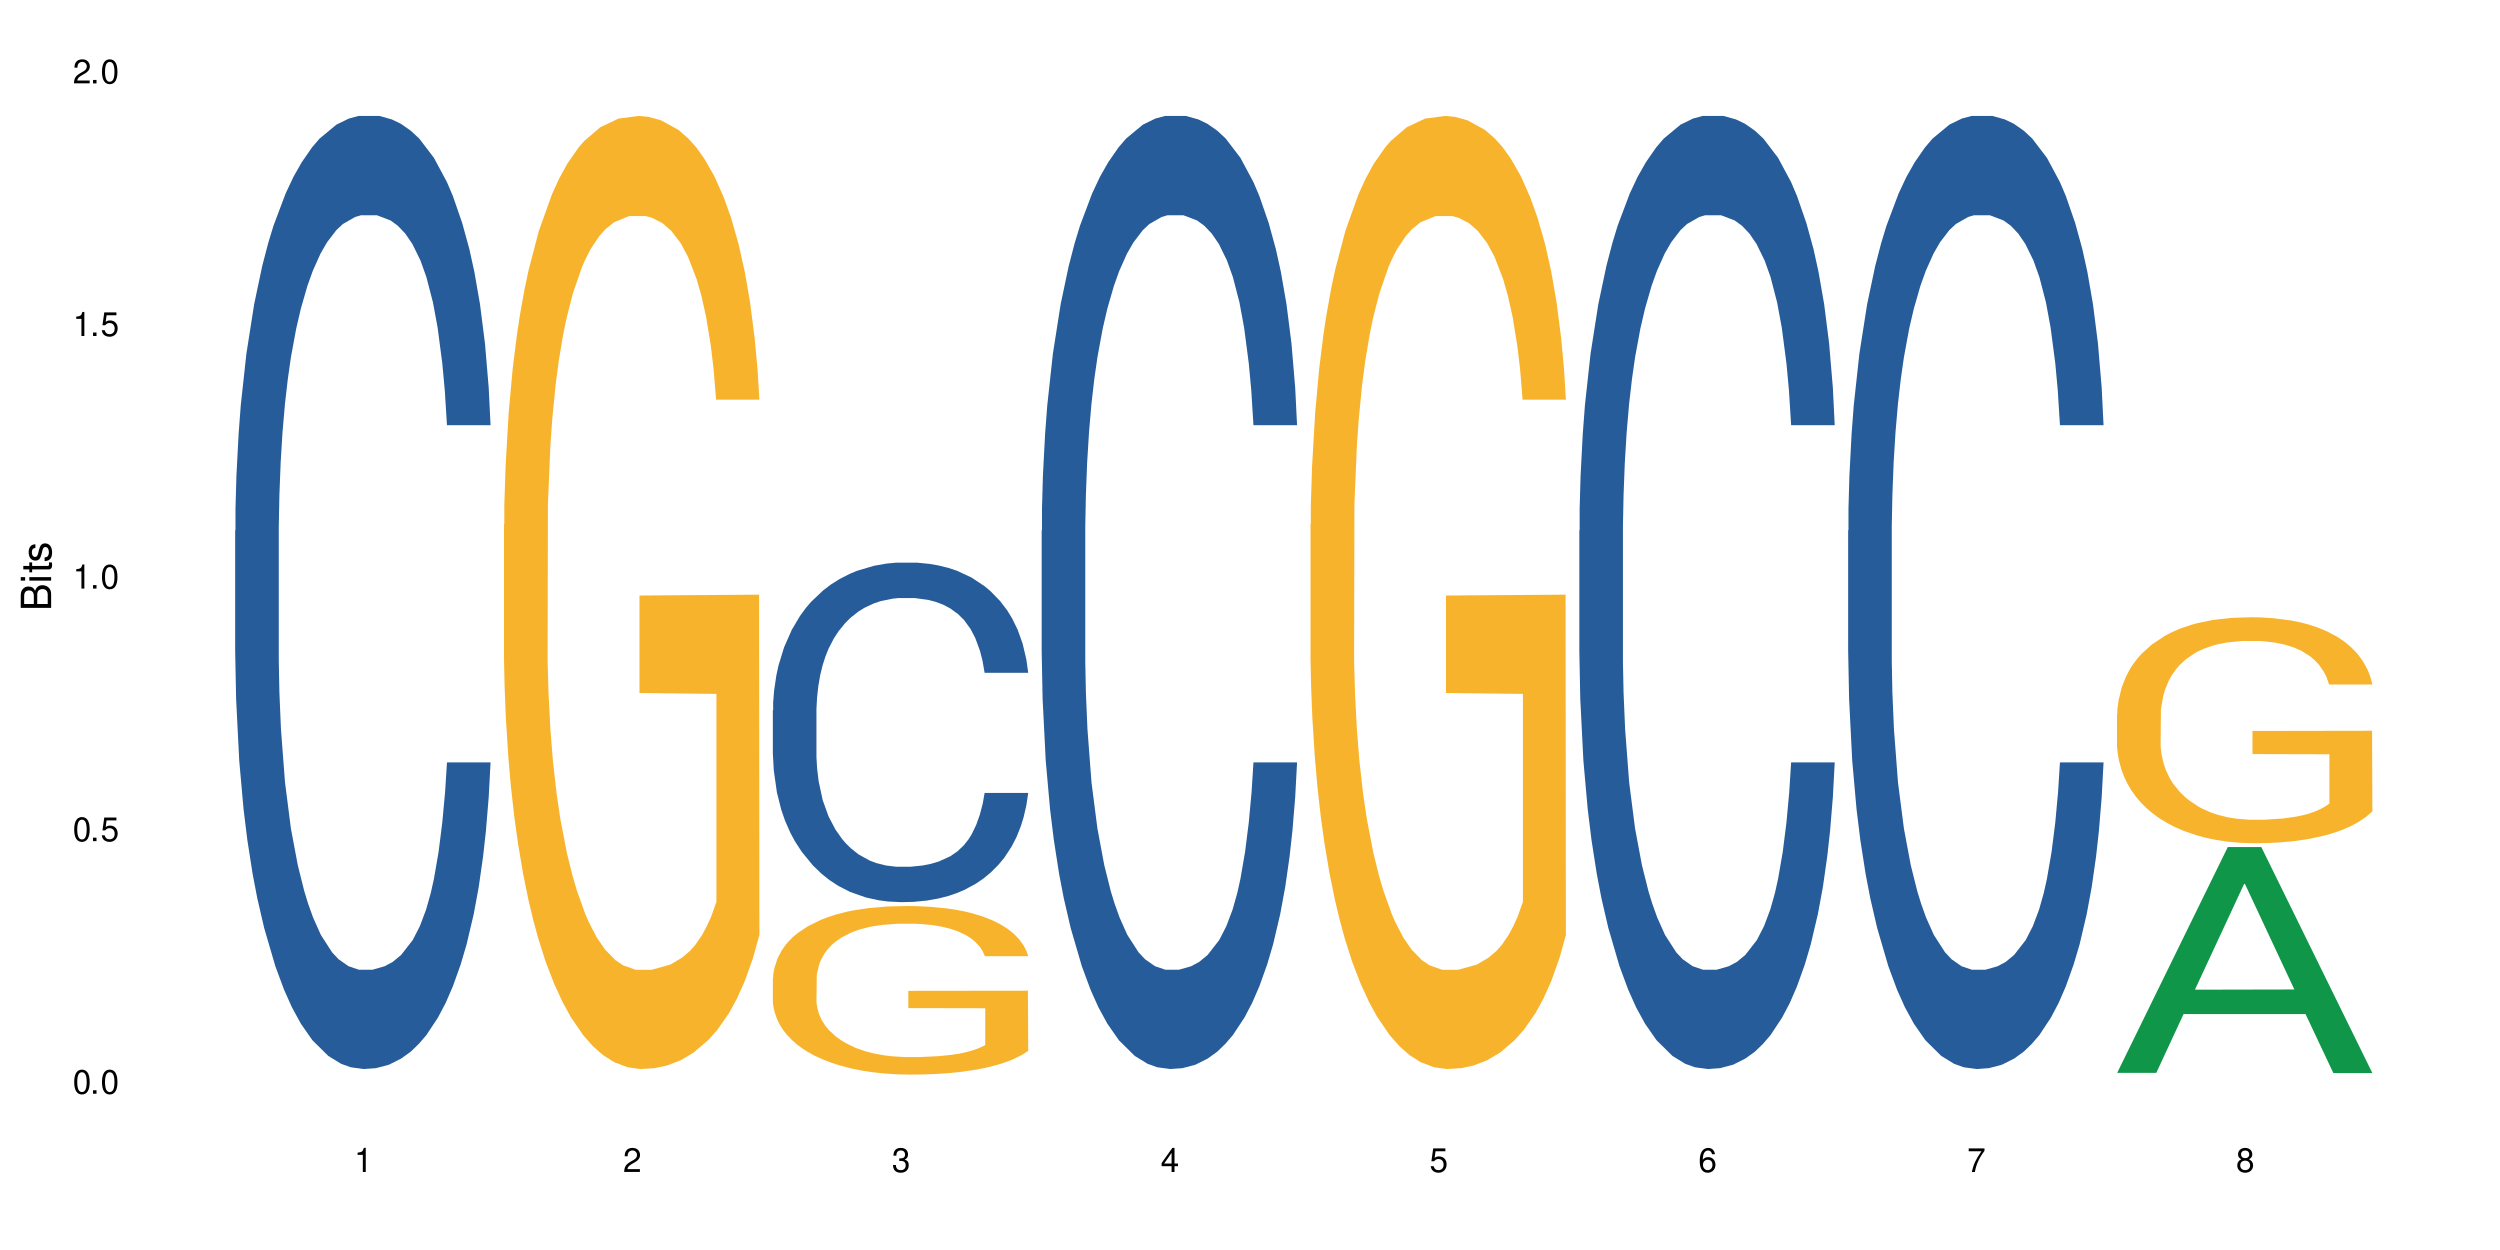
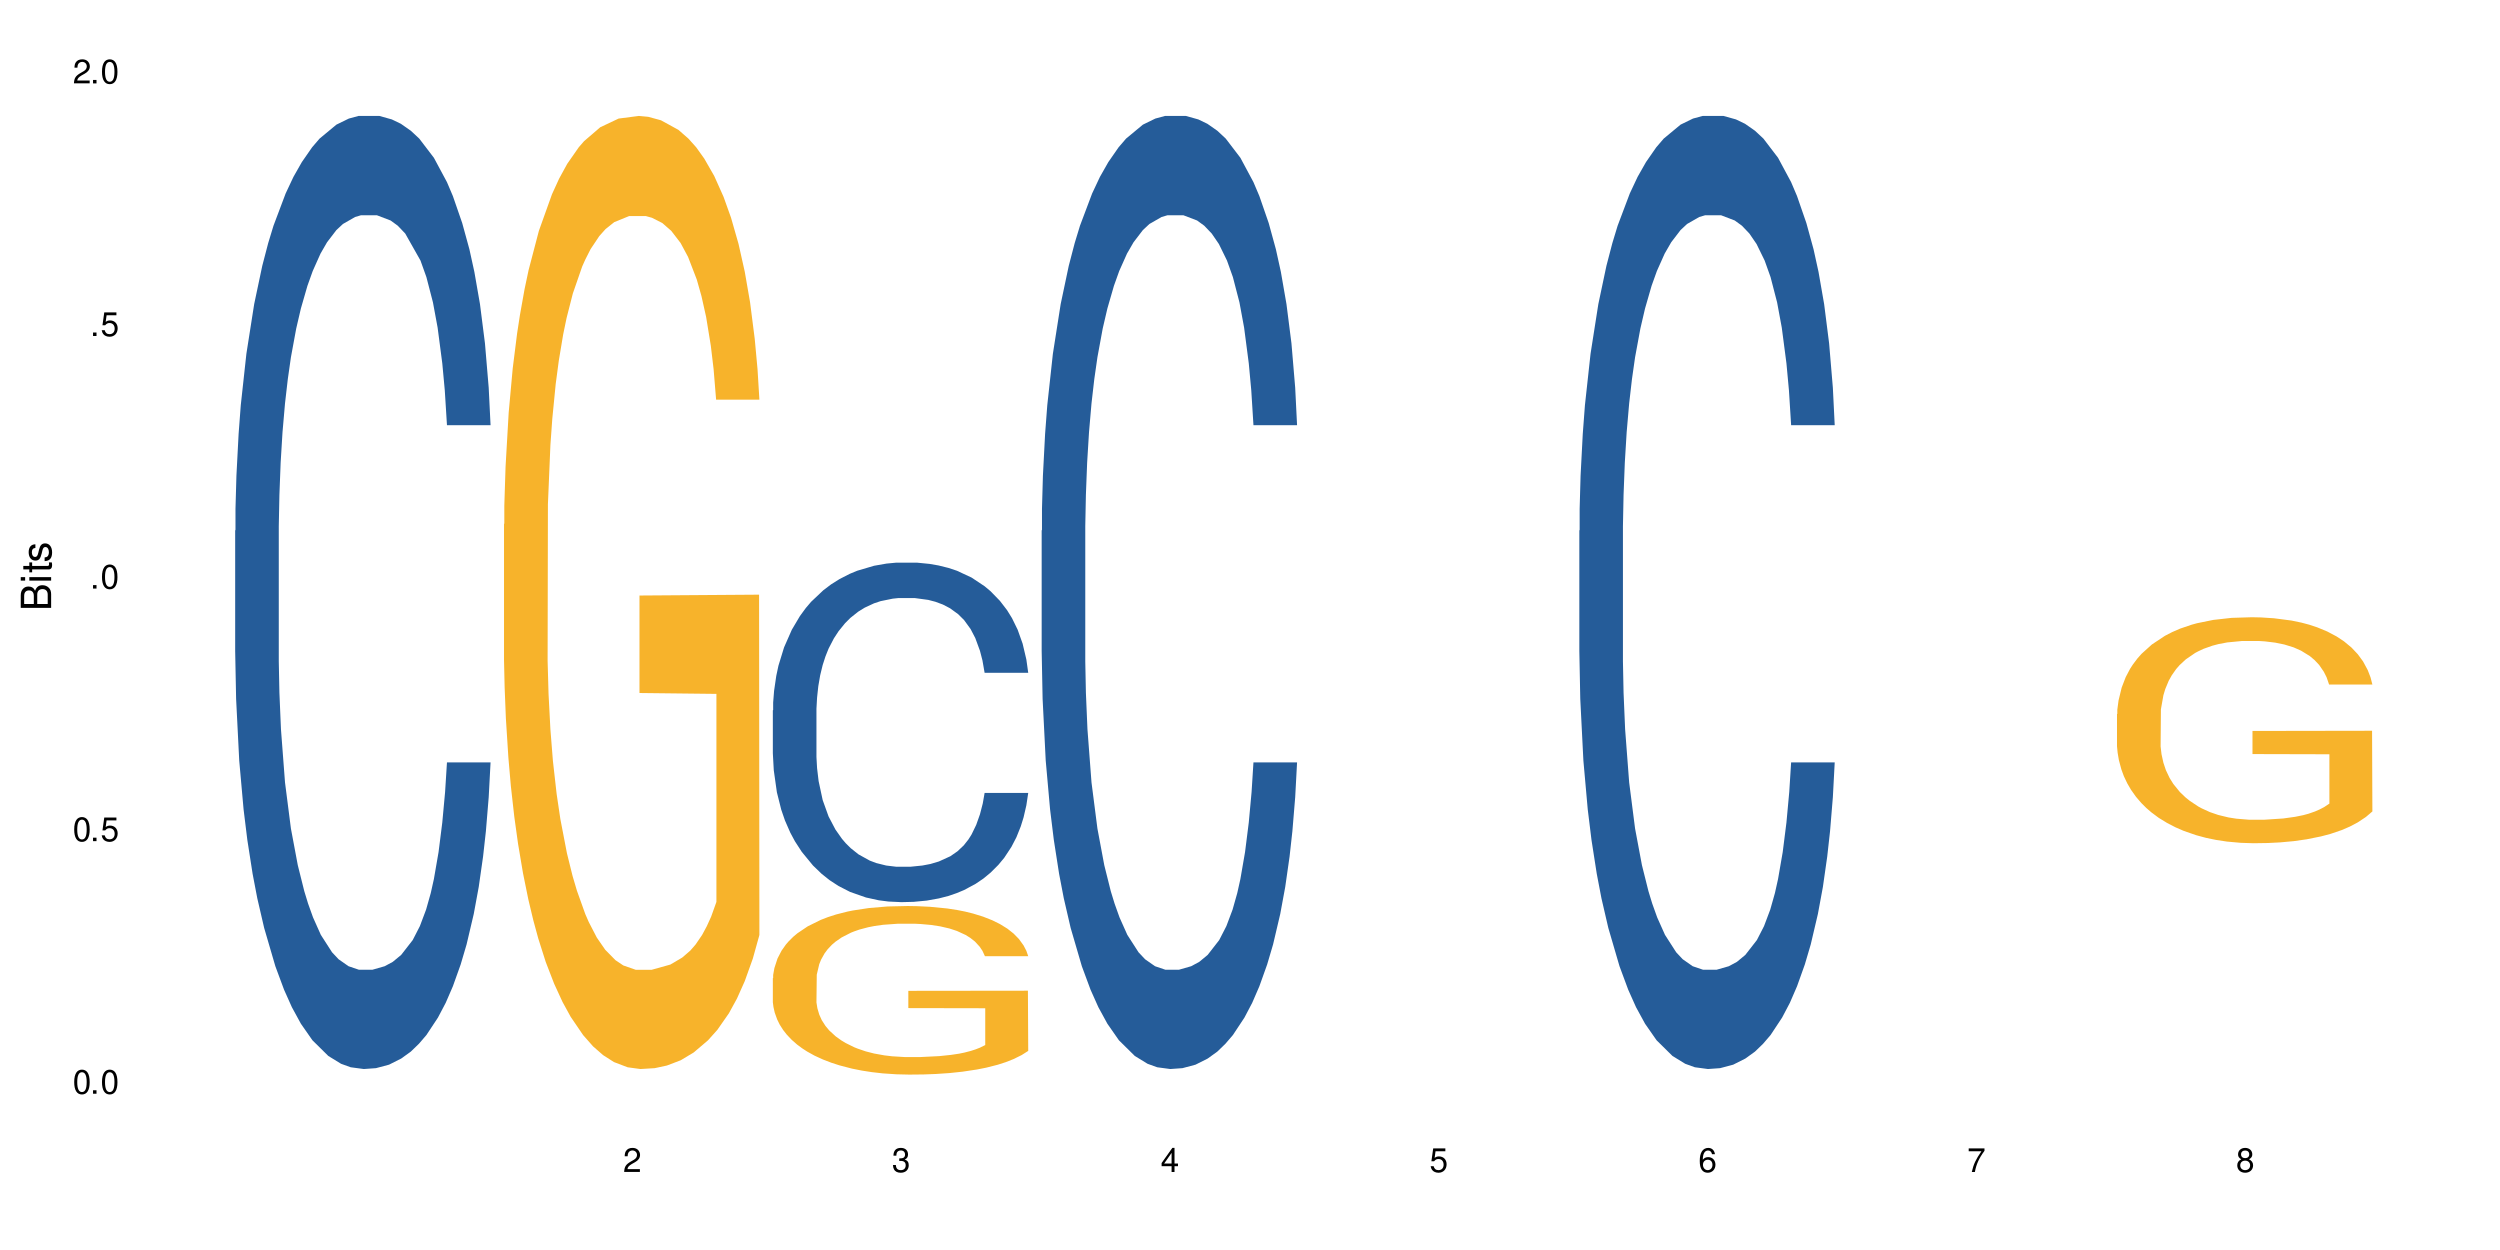
<svg xmlns="http://www.w3.org/2000/svg" xmlns:xlink="http://www.w3.org/1999/xlink" width="720" height="360" viewBox="0 0 720 360">
  <defs>
    <g>
      <g id="glyph-0-0">
</g>
      <g id="glyph-0-1">
        <path d="M 2.641 -6.938 C 2 -6.938 1.422 -6.656 1.078 -6.172 C 0.641 -5.562 0.406 -4.641 0.406 -3.359 C 0.406 -1.016 1.188 0.219 2.641 0.219 C 4.078 0.219 4.859 -1.016 4.859 -3.297 C 4.859 -4.641 4.656 -5.547 4.203 -6.172 C 3.844 -6.656 3.281 -6.938 2.641 -6.938 Z M 2.641 -6.188 C 3.547 -6.188 4 -5.25 4 -3.375 C 4 -1.406 3.562 -0.484 2.625 -0.484 C 1.734 -0.484 1.281 -1.438 1.281 -3.344 C 1.281 -5.25 1.734 -6.188 2.641 -6.188 Z M 2.641 -6.188 " />
      </g>
      <g id="glyph-0-2">
        <path d="M 1.828 -1 L 0.828 -1 L 0.828 0 L 1.828 0 Z M 1.828 -1 " />
      </g>
      <g id="glyph-0-3">
        <path d="M 4.562 -6.797 L 1.062 -6.797 L 0.547 -3.094 L 1.328 -3.094 C 1.719 -3.562 2.047 -3.734 2.578 -3.734 C 3.484 -3.734 4.062 -3.109 4.062 -2.094 C 4.062 -1.125 3.484 -0.531 2.578 -0.531 C 1.828 -0.531 1.375 -0.906 1.188 -1.672 L 0.328 -1.672 C 0.453 -1.109 0.547 -0.844 0.75 -0.594 C 1.125 -0.078 1.828 0.219 2.594 0.219 C 3.969 0.219 4.922 -0.781 4.922 -2.219 C 4.922 -3.562 4.031 -4.484 2.719 -4.484 C 2.25 -4.484 1.859 -4.359 1.469 -4.062 L 1.734 -5.969 L 4.562 -5.969 Z M 4.562 -6.797 " />
      </g>
      <g id="glyph-0-4">
-         <path d="M 2.484 -4.938 L 2.484 0 L 3.328 0 L 3.328 -6.938 L 2.766 -6.938 C 2.469 -5.875 2.281 -5.734 0.984 -5.562 L 0.984 -4.938 Z M 2.484 -4.938 " />
-       </g>
+         </g>
      <g id="glyph-0-5">
        <path d="M 4.859 -0.828 L 1.281 -0.828 C 1.359 -1.406 1.672 -1.781 2.5 -2.281 L 3.469 -2.828 C 4.406 -3.344 4.906 -4.062 4.906 -4.906 C 4.906 -5.484 4.672 -6.031 4.266 -6.406 C 3.859 -6.766 3.375 -6.938 2.719 -6.938 C 1.859 -6.938 1.219 -6.625 0.844 -6.031 C 0.609 -5.672 0.5 -5.234 0.484 -4.531 L 1.328 -4.531 C 1.359 -5.016 1.406 -5.281 1.531 -5.516 C 1.75 -5.938 2.188 -6.203 2.703 -6.203 C 3.469 -6.203 4.031 -5.641 4.031 -4.891 C 4.031 -4.344 3.719 -3.859 3.125 -3.516 L 2.234 -3 C 0.812 -2.172 0.406 -1.531 0.328 -0.016 L 4.859 -0.016 Z M 4.859 -0.828 " />
      </g>
      <g id="glyph-0-6">
        <path d="M 2.125 -3.188 L 2.578 -3.188 C 3.5 -3.188 3.984 -2.766 3.984 -1.922 C 3.984 -1.062 3.469 -0.531 2.594 -0.531 C 1.656 -0.531 1.203 -1 1.156 -2.016 L 0.312 -2.016 C 0.344 -1.453 0.438 -1.094 0.609 -0.781 C 0.953 -0.109 1.625 0.219 2.547 0.219 C 3.953 0.219 4.859 -0.625 4.859 -1.938 C 4.859 -2.828 4.516 -3.297 3.703 -3.594 C 4.344 -3.844 4.656 -4.328 4.656 -5.031 C 4.656 -6.219 3.875 -6.938 2.578 -6.938 C 1.203 -6.938 0.484 -6.172 0.453 -4.703 L 1.297 -4.703 C 1.312 -5.125 1.344 -5.359 1.453 -5.578 C 1.641 -5.969 2.062 -6.203 2.594 -6.203 C 3.344 -6.203 3.797 -5.75 3.797 -5 C 3.797 -4.516 3.609 -4.219 3.25 -4.047 C 3.016 -3.953 2.703 -3.922 2.125 -3.906 Z M 2.125 -3.188 " />
      </g>
      <g id="glyph-0-7">
        <path d="M 3.141 -1.672 L 3.141 0 L 3.984 0 L 3.984 -1.672 L 4.984 -1.672 L 4.984 -2.438 L 3.984 -2.438 L 3.984 -6.938 L 3.359 -6.938 L 0.266 -2.578 L 0.266 -1.672 Z M 3.141 -2.438 L 1 -2.438 L 3.141 -5.5 Z M 3.141 -2.438 " />
      </g>
      <g id="glyph-0-8">
        <path d="M 4.781 -5.125 C 4.609 -6.266 3.891 -6.938 2.844 -6.938 C 2.094 -6.938 1.422 -6.578 1.031 -5.953 C 0.594 -5.266 0.406 -4.422 0.406 -3.172 C 0.406 -2 0.578 -1.25 0.984 -0.641 C 1.359 -0.078 1.953 0.219 2.703 0.219 C 3.984 0.219 4.922 -0.75 4.922 -2.094 C 4.922 -3.375 4.062 -4.281 2.844 -4.281 C 2.172 -4.281 1.641 -4.031 1.281 -3.516 C 1.281 -5.234 1.828 -6.188 2.797 -6.188 C 3.391 -6.188 3.797 -5.797 3.938 -5.125 Z M 2.734 -3.531 C 3.547 -3.531 4.062 -2.953 4.062 -2.031 C 4.062 -1.156 3.484 -0.531 2.703 -0.531 C 1.922 -0.531 1.328 -1.188 1.328 -2.078 C 1.328 -2.938 1.906 -3.531 2.734 -3.531 Z M 2.734 -3.531 " />
      </g>
      <g id="glyph-0-9">
        <path d="M 4.984 -6.797 L 0.438 -6.797 L 0.438 -5.969 L 4.109 -5.969 C 2.5 -3.656 1.828 -2.234 1.328 0 L 2.219 0 C 2.594 -2.172 3.453 -4.047 4.984 -6.094 Z M 4.984 -6.797 " />
      </g>
      <g id="glyph-0-10">
        <path d="M 3.75 -3.656 C 4.469 -4.094 4.688 -4.438 4.688 -5.078 C 4.688 -6.172 3.844 -6.938 2.641 -6.938 C 1.438 -6.938 0.594 -6.172 0.594 -5.094 C 0.594 -4.438 0.812 -4.094 1.516 -3.656 C 0.734 -3.266 0.359 -2.703 0.359 -1.922 C 0.359 -0.656 1.281 0.219 2.641 0.219 C 3.984 0.219 4.922 -0.656 4.922 -1.922 C 4.922 -2.703 4.531 -3.266 3.75 -3.656 Z M 2.641 -6.188 C 3.359 -6.188 3.812 -5.75 3.812 -5.062 C 3.812 -4.406 3.344 -3.984 2.641 -3.984 C 1.922 -3.984 1.453 -4.406 1.453 -5.078 C 1.453 -5.75 1.922 -6.188 2.641 -6.188 Z M 2.641 -3.266 C 3.484 -3.266 4.062 -2.719 4.062 -1.906 C 4.062 -1.078 3.484 -0.531 2.625 -0.531 C 1.797 -0.531 1.219 -1.094 1.219 -1.906 C 1.219 -2.719 1.781 -3.266 2.641 -3.266 Z M 2.641 -3.266 " />
      </g>
      <g id="glyph-1-0">
</g>
      <g id="glyph-1-1">
        <path d="M 0 -0.953 L 0 -4.891 C 0 -5.719 -0.234 -6.344 -0.734 -6.797 C -1.188 -7.234 -1.812 -7.469 -2.5 -7.469 C -3.547 -7.469 -4.188 -7 -4.625 -5.875 C -4.984 -6.688 -5.625 -7.094 -6.531 -7.094 C -7.172 -7.094 -7.734 -6.859 -8.141 -6.391 C -8.562 -5.922 -8.75 -5.344 -8.75 -4.5 L -8.75 -0.953 Z M -4.984 -2.062 L -7.766 -2.062 L -7.766 -4.219 C -7.766 -4.844 -7.688 -5.203 -7.453 -5.5 C -7.219 -5.812 -6.859 -5.969 -6.375 -5.969 C -5.891 -5.969 -5.531 -5.812 -5.297 -5.5 C -5.062 -5.203 -4.984 -4.844 -4.984 -4.219 Z M -0.984 -2.062 L -4 -2.062 L -4 -4.781 C -4 -5.766 -3.438 -6.359 -2.484 -6.359 C -1.547 -6.359 -0.984 -5.766 -0.984 -4.781 Z M -0.984 -2.062 " />
      </g>
      <g id="glyph-1-2">
        <path d="M -6.281 -1.797 L -6.281 -0.797 L 0 -0.797 L 0 -1.797 Z M -8.75 -1.797 L -8.75 -0.797 L -7.484 -0.797 L -7.484 -1.797 Z M -8.75 -1.797 " />
      </g>
      <g id="glyph-1-3">
        <path d="M -6.281 -3.047 L -6.281 -2.016 L -8.016 -2.016 L -8.016 -1.016 L -6.281 -1.016 L -6.281 -0.172 L -5.469 -0.172 L -5.469 -1.016 L -0.719 -1.016 C -0.078 -1.016 0.281 -1.453 0.281 -2.234 C 0.281 -2.5 0.25 -2.719 0.188 -3.047 L -0.641 -3.047 C -0.609 -2.906 -0.594 -2.766 -0.594 -2.562 C -0.594 -2.141 -0.719 -2.016 -1.156 -2.016 L -5.469 -2.016 L -5.469 -3.047 Z M -6.281 -3.047 " />
      </g>
      <g id="glyph-1-4">
        <path d="M -4.531 -5.25 C -5.766 -5.25 -6.469 -4.422 -6.469 -2.969 C -6.469 -1.516 -5.719 -0.562 -4.547 -0.562 C -3.562 -0.562 -3.094 -1.062 -2.734 -2.562 L -2.516 -3.484 C -2.344 -4.188 -2.094 -4.469 -1.641 -4.469 C -1.047 -4.469 -0.641 -3.875 -0.641 -3 C -0.641 -2.453 -0.797 -2 -1.062 -1.75 C -1.25 -1.594 -1.422 -1.531 -1.875 -1.469 L -1.875 -0.406 C -0.422 -0.453 0.281 -1.266 0.281 -2.922 C 0.281 -4.5 -0.5 -5.516 -1.719 -5.516 C -2.656 -5.516 -3.172 -4.984 -3.469 -3.734 L -3.703 -2.766 C -3.891 -1.953 -4.156 -1.609 -4.594 -1.609 C -5.188 -1.609 -5.547 -2.125 -5.547 -2.938 C -5.547 -3.75 -5.203 -4.172 -4.531 -4.203 Z M -4.531 -5.25 " />
      </g>
    </g>
  </defs>
-   <rect x="-72" y="-36" width="864" height="432" fill="rgb(100%, 100%, 100%)" fill-opacity="1" />
-   <path fill-rule="nonzero" fill="rgb(14.51%, 36.078%, 60%)" fill-opacity="1" d="M 67.73 152.82 L 67.82 152.57 L 67.82 146.547 L 68.09 137.016 L 68.719 124.969 L 69.344 116.691 L 70.961 101.887 L 73.203 87.586 L 75.535 76.547 L 77.238 70.023 L 78.766 65.004 L 82.262 55.723 L 84.504 50.953 L 86.926 46.688 L 89.887 42.422 L 92.039 39.914 L 96.883 35.898 L 100.469 34.145 L 103.25 33.391 L 109.262 33.391 L 112.848 34.395 L 115.449 35.648 L 118.32 37.656 L 120.742 39.914 L 124.957 45.434 L 128.727 52.461 L 130.43 56.473 L 133.121 64.254 L 135.184 71.777 L 136.617 78.301 L 138.234 87.586 L 139.668 98.875 L 140.746 111.672 L 141.281 122.461 L 128.727 122.461 L 128.098 112.426 L 127.379 104.648 L 126.035 94.359 L 124.688 87.086 L 122.805 79.809 L 121.102 75.039 L 118.77 70.273 L 116.707 67.262 L 114.555 65.004 L 112.488 63.5 L 108.543 61.992 L 103.969 61.992 L 102.266 62.496 L 98.766 64.504 L 96.883 66.258 L 94.191 69.773 L 92.309 73.035 L 90.066 78.051 L 88.539 82.316 L 86.656 88.84 L 85.312 94.609 L 83.785 102.891 L 82.891 109.164 L 82.082 116.188 L 81.363 124.469 L 80.828 133.25 L 80.469 142.535 L 80.289 151.566 L 80.289 190.457 L 80.469 199.488 L 80.918 210.027 L 82.082 225.332 L 83.785 238.629 L 85.762 249.168 L 87.645 256.695 L 88.719 260.207 L 90.156 264.223 L 92.398 269.238 L 95.629 274.258 L 97.512 276.266 L 100.383 278.273 L 103.34 279.277 L 107.289 279.277 L 110.785 278.273 L 113.117 277.016 L 115.539 275.012 L 118.859 270.746 L 120.922 266.73 L 122.715 261.965 L 124.062 257.195 L 124.957 253.184 L 126.305 245.402 L 127.379 236.871 L 128.188 228.09 L 128.727 219.562 L 141.281 219.562 L 140.746 229.598 L 139.938 239.383 L 139.129 246.66 L 137.875 255.441 L 136.441 263.219 L 134.375 272 L 132.672 277.77 L 130.43 284.043 L 128.367 288.809 L 126.125 293.074 L 122.805 298.094 L 120.652 300.602 L 118.32 302.859 L 115.539 304.867 L 112.043 306.625 L 108.273 307.629 L 104.777 307.879 L 101.008 307.375 L 98.227 306.371 L 94.551 304.113 L 89.977 299.598 L 86.656 294.832 L 84.055 290.062 L 81.812 285.047 L 79.301 278.273 L 76.074 267.23 L 74.098 258.703 L 72.754 251.676 L 71.23 241.891 L 70.152 233.109 L 68.898 219.059 L 68 201.246 L 67.73 187.445 Z M 67.73 152.82 " />
+   <path fill-rule="nonzero" fill="rgb(14.51%, 36.078%, 60%)" fill-opacity="1" d="M 67.73 152.82 L 67.82 152.57 L 67.82 146.547 L 68.09 137.016 L 68.719 124.969 L 69.344 116.691 L 70.961 101.887 L 73.203 87.586 L 75.535 76.547 L 77.238 70.023 L 78.766 65.004 L 82.262 55.723 L 84.504 50.953 L 86.926 46.688 L 89.887 42.422 L 92.039 39.914 L 96.883 35.898 L 100.469 34.145 L 103.25 33.391 L 109.262 33.391 L 112.848 34.395 L 115.449 35.648 L 118.32 37.656 L 120.742 39.914 L 124.957 45.434 L 128.727 52.461 L 130.43 56.473 L 133.121 64.254 L 135.184 71.777 L 136.617 78.301 L 138.234 87.586 L 139.668 98.875 L 140.746 111.672 L 141.281 122.461 L 128.727 122.461 L 128.098 112.426 L 127.379 104.648 L 126.035 94.359 L 124.688 87.086 L 122.805 79.809 L 121.102 75.039 L 116.707 67.262 L 114.555 65.004 L 112.488 63.5 L 108.543 61.992 L 103.969 61.992 L 102.266 62.496 L 98.766 64.504 L 96.883 66.258 L 94.191 69.773 L 92.309 73.035 L 90.066 78.051 L 88.539 82.316 L 86.656 88.84 L 85.312 94.609 L 83.785 102.891 L 82.891 109.164 L 82.082 116.188 L 81.363 124.469 L 80.828 133.25 L 80.469 142.535 L 80.289 151.566 L 80.289 190.457 L 80.469 199.488 L 80.918 210.027 L 82.082 225.332 L 83.785 238.629 L 85.762 249.168 L 87.645 256.695 L 88.719 260.207 L 90.156 264.223 L 92.398 269.238 L 95.629 274.258 L 97.512 276.266 L 100.383 278.273 L 103.34 279.277 L 107.289 279.277 L 110.785 278.273 L 113.117 277.016 L 115.539 275.012 L 118.859 270.746 L 120.922 266.73 L 122.715 261.965 L 124.062 257.195 L 124.957 253.184 L 126.305 245.402 L 127.379 236.871 L 128.188 228.09 L 128.727 219.562 L 141.281 219.562 L 140.746 229.598 L 139.938 239.383 L 139.129 246.66 L 137.875 255.441 L 136.441 263.219 L 134.375 272 L 132.672 277.77 L 130.43 284.043 L 128.367 288.809 L 126.125 293.074 L 122.805 298.094 L 120.652 300.602 L 118.32 302.859 L 115.539 304.867 L 112.043 306.625 L 108.273 307.629 L 104.777 307.879 L 101.008 307.375 L 98.227 306.371 L 94.551 304.113 L 89.977 299.598 L 86.656 294.832 L 84.055 290.062 L 81.812 285.047 L 79.301 278.273 L 76.074 267.23 L 74.098 258.703 L 72.754 251.676 L 71.23 241.891 L 70.152 233.109 L 68.898 219.059 L 68 201.246 L 67.73 187.445 Z M 67.73 152.82 " />
  <path fill-rule="nonzero" fill="rgb(96.863%, 70.196%, 16.863%)" fill-opacity="1" d="M 145.156 150.957 L 145.242 150.707 L 145.242 145.691 L 145.602 134.414 L 146.5 118.871 L 147.664 106.086 L 148.922 96.059 L 149.73 90.797 L 151.074 83.273 L 152.242 77.762 L 155.199 66.48 L 158.969 55.953 L 161.031 51.441 L 163.363 47.18 L 166.684 42.414 L 168.207 40.66 L 172.871 36.648 L 178.164 34.145 L 183.992 33.391 L 186.684 33.641 L 190.363 34.645 L 195.387 37.402 L 198.254 39.91 L 200.496 42.414 L 202.828 45.676 L 205.699 50.688 L 208.391 56.703 L 210.543 62.719 L 212.695 70.238 L 214.492 78.262 L 216.016 87.035 L 217.359 97.562 L 218.168 106.336 L 218.707 115.109 L 206.238 115.109 L 205.52 106.336 L 204.715 99.57 L 203.367 91.297 L 202.023 85.281 L 200.676 80.52 L 198.164 74 L 196.012 69.988 L 193.32 66.48 L 190.723 64.223 L 187.762 62.719 L 185.969 62.219 L 181.211 62.219 L 176.906 63.973 L 174.395 65.98 L 172.602 67.984 L 170.09 71.742 L 168.566 74.754 L 167.668 76.758 L 164.977 84.527 L 163.184 91.547 L 162.195 96.309 L 160.941 103.832 L 160.043 110.598 L 159.059 120.625 L 158.52 128.145 L 157.801 145.191 L 157.711 190.312 L 157.98 199.84 L 158.52 210.117 L 159.238 219.141 L 160.312 228.664 L 161.391 235.934 L 163.273 245.711 L 164.887 252.23 L 166.145 256.492 L 168.566 263.258 L 169.551 265.516 L 171.883 270.027 L 174.305 273.535 L 177.266 276.543 L 179.508 278.047 L 183.098 279.301 L 187.672 279.301 L 193.055 277.797 L 196.461 275.793 L 198.793 273.785 L 200.32 272.031 L 202.203 269.273 L 203.547 266.77 L 204.805 264.012 L 206.328 259.75 L 206.328 199.84 L 184.172 199.586 L 184.172 171.512 L 218.617 171.262 L 218.707 269.273 L 216.824 276.043 L 214.492 282.559 L 212.25 287.574 L 209.918 291.836 L 206.598 296.598 L 203.906 299.605 L 199.781 303.117 L 196.012 305.371 L 192.066 306.875 L 188.566 307.629 L 184.441 307.879 L 180.766 307.379 L 176.816 305.875 L 173.68 303.867 L 170.809 301.359 L 167.938 298.102 L 164.352 292.84 L 162.016 288.578 L 159.594 283.312 L 157.172 277.047 L 155.02 270.277 L 153.586 265.012 L 152.152 258.996 L 150.625 251.477 L 149.191 242.953 L 148.113 235.184 L 147.129 226.41 L 146.41 218.137 L 145.691 206.855 L 145.332 197.832 L 145.156 190.062 Z M 145.156 150.957 " />
  <path fill-rule="nonzero" fill="rgb(14.51%, 36.078%, 60%)" fill-opacity="1" d="M 222.578 204.586 L 222.668 204.496 L 222.668 202.352 L 222.938 198.957 L 223.562 194.668 L 224.191 191.719 L 225.809 186.445 L 228.051 181.352 L 230.383 177.418 L 232.086 175.094 L 233.609 173.309 L 237.109 170 L 239.352 168.301 L 241.773 166.781 L 244.734 165.262 L 246.887 164.371 L 251.73 162.941 L 255.316 162.312 L 258.098 162.047 L 264.109 162.047 L 267.695 162.402 L 270.297 162.852 L 273.168 163.566 L 275.59 164.371 L 279.805 166.336 L 283.57 168.84 L 285.277 170.27 L 287.969 173.039 L 290.031 175.719 L 291.465 178.043 L 293.082 181.352 L 294.516 185.371 L 295.59 189.93 L 296.129 193.773 L 283.57 193.773 L 282.945 190.199 L 282.227 187.426 L 280.883 183.762 L 279.535 181.172 L 277.652 178.578 L 275.949 176.883 L 273.617 175.184 L 271.551 174.109 L 269.398 173.309 L 267.336 172.77 L 263.391 172.234 L 258.816 172.234 L 257.109 172.414 L 253.613 173.129 L 251.73 173.754 L 249.039 175.004 L 247.156 176.168 L 244.914 177.953 L 243.387 179.473 L 241.504 181.797 L 240.16 183.852 L 238.633 186.801 L 237.738 189.035 L 236.93 191.539 L 236.211 194.488 L 235.672 197.617 L 235.316 200.922 L 235.137 204.141 L 235.137 217.992 L 235.316 221.211 L 235.762 224.965 L 236.93 230.414 L 238.633 235.152 L 240.605 238.906 L 242.492 241.586 L 243.566 242.84 L 245.004 244.27 L 247.246 246.055 L 250.473 247.844 L 252.355 248.559 L 255.227 249.273 L 258.188 249.629 L 262.133 249.629 L 265.633 249.273 L 267.965 248.828 L 270.387 248.109 L 273.707 246.594 L 275.77 245.16 L 277.562 243.465 L 278.906 241.766 L 279.805 240.336 L 281.148 237.566 L 282.227 234.527 L 283.035 231.398 L 283.57 228.359 L 296.129 228.359 L 295.59 231.934 L 294.785 235.422 L 293.977 238.012 L 292.723 241.141 L 291.285 243.91 L 289.223 247.039 L 287.52 249.094 L 285.277 251.328 L 283.215 253.027 L 280.973 254.547 L 277.652 256.332 L 275.5 257.227 L 273.168 258.031 L 270.387 258.746 L 266.887 259.371 L 263.121 259.73 L 259.621 259.82 L 255.855 259.641 L 253.074 259.281 L 249.398 258.477 L 244.824 256.871 L 241.504 255.172 L 238.902 253.473 L 236.66 251.688 L 234.148 249.273 L 230.918 245.34 L 228.945 242.301 L 227.602 239.801 L 226.074 236.312 L 225 233.188 L 223.742 228.18 L 222.848 221.836 L 222.578 216.922 Z M 222.578 204.586 " />
  <path fill-rule="nonzero" fill="rgb(96.863%, 70.196%, 16.863%)" fill-opacity="1" d="M 222.578 281.727 L 222.668 281.684 L 222.668 280.797 L 223.027 278.801 L 223.922 276.051 L 225.09 273.789 L 226.344 272.016 L 227.152 271.086 L 228.496 269.754 L 229.664 268.781 L 232.625 266.785 L 236.391 264.922 L 238.453 264.125 L 240.785 263.371 L 244.105 262.527 L 245.629 262.219 L 250.293 261.508 L 255.586 261.066 L 261.418 260.93 L 264.109 260.977 L 267.785 261.152 L 272.809 261.641 L 275.68 262.086 L 277.922 262.527 L 280.254 263.105 L 283.125 263.992 L 285.816 265.055 L 287.969 266.121 L 290.121 267.449 L 291.914 268.867 L 293.438 270.422 L 294.785 272.281 L 295.59 273.836 L 296.129 275.387 L 283.66 275.387 L 282.945 273.836 L 282.137 272.637 L 280.793 271.176 L 279.445 270.109 L 278.102 269.27 L 275.59 268.113 L 273.438 267.406 L 270.746 266.785 L 268.145 266.387 L 265.184 266.121 L 263.391 266.031 L 258.637 266.031 L 254.332 266.34 L 251.82 266.695 L 250.023 267.051 L 247.512 267.715 L 245.988 268.246 L 245.094 268.602 L 242.402 269.977 L 240.605 271.219 L 239.621 272.062 L 238.363 273.391 L 237.469 274.59 L 236.48 276.363 L 235.941 277.691 L 235.227 280.707 L 235.137 288.691 L 235.406 290.375 L 235.941 292.191 L 236.66 293.789 L 237.738 295.473 L 238.812 296.762 L 240.695 298.488 L 242.312 299.641 L 243.566 300.395 L 245.988 301.594 L 246.977 301.992 L 249.309 302.789 L 251.73 303.41 L 254.691 303.945 L 256.934 304.211 L 260.52 304.43 L 265.094 304.43 L 270.477 304.164 L 273.887 303.809 L 276.219 303.457 L 277.742 303.145 L 279.625 302.656 L 280.973 302.215 L 282.227 301.727 L 283.75 300.973 L 283.75 290.375 L 261.598 290.332 L 261.598 285.363 L 296.039 285.32 L 296.129 302.656 L 294.246 303.855 L 291.914 305.008 L 289.672 305.895 L 287.34 306.648 L 284.02 307.492 L 281.328 308.023 L 277.203 308.645 L 273.438 309.043 L 269.488 309.309 L 265.992 309.441 L 261.867 309.484 L 258.188 309.398 L 254.242 309.133 L 251.102 308.777 L 248.23 308.332 L 245.359 307.758 L 241.773 306.824 L 239.441 306.07 L 237.02 305.141 L 234.598 304.031 L 232.445 302.836 L 231.008 301.902 L 229.574 300.84 L 228.051 299.508 L 226.613 298 L 225.539 296.629 L 224.551 295.074 L 223.832 293.613 L 223.117 291.617 L 222.758 290.02 L 222.578 288.645 Z M 222.578 281.727 " />
  <path fill-rule="nonzero" fill="rgb(14.51%, 36.078%, 60%)" fill-opacity="1" d="M 300 152.82 L 300.09 152.57 L 300.09 146.547 L 300.359 137.016 L 300.988 124.969 L 301.617 116.691 L 303.23 101.887 L 305.473 87.586 L 307.805 76.547 L 309.508 70.023 L 311.035 65.004 L 314.531 55.723 L 316.773 50.953 L 319.195 46.688 L 322.156 42.422 L 324.309 39.914 L 329.152 35.898 L 332.742 34.145 L 335.52 33.391 L 341.531 33.391 L 345.117 34.395 L 347.719 35.648 L 350.59 37.656 L 353.012 39.914 L 357.227 45.434 L 360.996 52.461 L 362.699 56.473 L 365.391 64.254 L 367.453 71.777 L 368.891 78.301 L 370.504 87.586 L 371.938 98.875 L 373.016 111.672 L 373.555 122.461 L 360.996 122.461 L 360.367 112.426 L 359.648 104.648 L 358.305 94.359 L 356.961 87.086 L 355.074 79.809 L 353.371 75.039 L 351.039 70.273 L 348.977 67.262 L 346.824 65.004 L 344.762 63.5 L 340.812 61.992 L 336.238 61.992 L 334.535 62.496 L 331.035 64.504 L 329.152 66.258 L 326.461 69.773 L 324.578 73.035 L 322.336 78.051 L 320.812 82.316 L 318.926 88.84 L 317.582 94.609 L 316.059 102.891 L 315.16 109.164 L 314.352 116.188 L 313.637 124.469 L 313.098 133.25 L 312.738 142.535 L 312.559 151.566 L 312.559 190.457 L 312.738 199.488 L 313.188 210.027 L 314.352 225.332 L 316.059 238.629 L 318.031 249.168 L 319.914 256.695 L 320.992 260.207 L 322.426 264.223 L 324.668 269.238 L 327.898 274.258 L 329.781 276.266 L 332.652 278.273 L 335.609 279.277 L 339.559 279.277 L 343.055 278.273 L 345.387 277.016 L 347.809 275.012 L 351.129 270.746 L 353.191 266.73 L 354.984 261.965 L 356.332 257.195 L 357.227 253.184 L 358.574 245.402 L 359.648 236.871 L 360.457 228.09 L 360.996 219.562 L 373.555 219.562 L 373.016 229.598 L 372.207 239.383 L 371.402 246.66 L 370.145 255.441 L 368.711 263.219 L 366.645 272 L 364.941 277.77 L 362.699 284.043 L 360.637 288.809 L 358.395 293.074 L 355.074 298.094 L 352.922 300.602 L 350.59 302.859 L 347.809 304.867 L 344.312 306.625 L 340.543 307.629 L 337.047 307.879 L 333.277 307.375 L 330.5 306.371 L 326.82 304.113 L 322.246 299.598 L 318.926 294.832 L 316.324 290.062 L 314.082 285.047 L 311.57 278.273 L 308.344 267.23 L 306.371 258.703 L 305.023 251.676 L 303.5 241.891 L 302.422 233.109 L 301.168 219.059 L 300.27 201.246 L 300 187.445 Z M 300 152.82 " />
-   <path fill-rule="nonzero" fill="rgb(96.863%, 70.196%, 16.863%)" fill-opacity="1" d="M 377.426 150.957 L 377.516 150.707 L 377.516 145.691 L 377.871 134.414 L 378.77 118.871 L 379.938 106.086 L 381.191 96.059 L 382 90.797 L 383.344 83.273 L 384.512 77.762 L 387.469 66.48 L 391.238 55.953 L 393.301 51.441 L 395.633 47.18 L 398.953 42.414 L 400.477 40.66 L 405.141 36.648 L 410.434 34.145 L 416.262 33.391 L 418.953 33.641 L 422.633 34.645 L 427.656 37.402 L 430.527 39.91 L 432.77 42.414 L 435.102 45.676 L 437.969 50.688 L 440.66 56.703 L 442.812 62.719 L 444.969 70.238 L 446.762 78.262 L 448.285 87.035 L 449.633 97.562 L 450.438 106.336 L 450.977 115.109 L 438.508 115.109 L 437.789 106.336 L 436.984 99.57 L 435.637 91.297 L 434.293 85.281 L 432.949 80.52 L 430.438 74 L 428.281 69.988 L 425.594 66.48 L 422.992 64.223 L 420.031 62.719 L 418.238 62.219 L 413.484 62.219 L 409.176 63.973 L 406.664 65.98 L 404.871 67.984 L 402.359 71.742 L 400.836 74.754 L 399.938 76.758 L 397.246 84.527 L 395.453 91.547 L 394.469 96.309 L 393.211 103.832 L 392.312 110.598 L 391.328 120.625 L 390.789 128.145 L 390.07 145.191 L 389.98 190.312 L 390.25 199.84 L 390.789 210.117 L 391.508 219.141 L 392.582 228.664 L 393.66 235.934 L 395.543 245.711 L 397.156 252.23 L 398.414 256.492 L 400.836 263.258 L 401.82 265.516 L 404.156 270.027 L 406.574 273.535 L 409.535 276.543 L 411.777 278.047 L 415.367 279.301 L 419.941 279.301 L 425.324 277.797 L 428.73 275.793 L 431.062 273.785 L 432.59 272.031 L 434.473 269.273 L 435.816 266.77 L 437.074 264.012 L 438.598 259.75 L 438.598 199.84 L 416.441 199.586 L 416.441 171.512 L 450.887 171.262 L 450.977 269.273 L 449.094 276.043 L 446.762 282.559 L 444.52 287.574 L 442.188 291.836 L 438.867 296.598 L 436.176 299.605 L 432.051 303.117 L 428.281 305.371 L 424.336 306.875 L 420.84 307.629 L 416.711 307.879 L 413.035 307.379 L 409.086 305.875 L 405.949 303.867 L 403.078 301.359 L 400.207 298.102 L 396.621 292.84 L 394.289 288.578 L 391.867 283.312 L 389.445 277.047 L 387.293 270.277 L 385.855 265.012 L 384.422 258.996 L 382.895 251.477 L 381.461 242.953 L 380.383 235.184 L 379.398 226.41 L 378.68 218.137 L 377.961 206.855 L 377.605 197.832 L 377.426 190.062 Z M 377.426 150.957 " />
  <path fill-rule="nonzero" fill="rgb(14.51%, 36.078%, 60%)" fill-opacity="1" d="M 454.848 152.82 L 454.938 152.57 L 454.938 146.547 L 455.207 137.016 L 455.836 124.969 L 456.461 116.691 L 458.078 101.887 L 460.32 87.586 L 462.652 76.547 L 464.355 70.023 L 465.879 65.004 L 469.379 55.723 L 471.621 50.953 L 474.043 46.688 L 477.004 42.422 L 479.156 39.914 L 484 35.898 L 487.586 34.145 L 490.367 33.391 L 496.379 33.391 L 499.965 34.395 L 502.566 35.648 L 505.438 37.656 L 507.859 39.914 L 512.074 45.434 L 515.844 52.461 L 517.547 56.473 L 520.238 64.254 L 522.301 71.777 L 523.734 78.301 L 525.352 87.586 L 526.785 98.875 L 527.863 111.672 L 528.398 122.461 L 515.844 122.461 L 515.215 112.426 L 514.496 104.648 L 513.152 94.359 L 511.805 87.086 L 509.922 79.809 L 508.219 75.039 L 505.887 70.273 L 503.824 67.262 L 501.672 65.004 L 499.605 63.5 L 495.66 61.992 L 491.086 61.992 L 489.383 62.496 L 485.883 64.504 L 484 66.258 L 481.309 69.773 L 479.426 73.035 L 477.184 78.051 L 475.656 82.316 L 473.773 88.84 L 472.43 94.609 L 470.902 102.891 L 470.008 109.164 L 469.199 116.188 L 468.48 124.469 L 467.945 133.25 L 467.586 142.535 L 467.406 151.566 L 467.406 190.457 L 467.586 199.488 L 468.035 210.027 L 469.199 225.332 L 470.902 238.629 L 472.879 249.168 L 474.762 256.695 L 475.836 260.207 L 477.273 264.223 L 479.516 269.238 L 482.742 274.258 L 484.629 276.266 L 487.496 278.273 L 490.457 279.277 L 494.406 279.277 L 497.902 278.273 L 500.234 277.016 L 502.656 275.012 L 505.977 270.746 L 508.039 266.73 L 509.832 261.965 L 511.18 257.195 L 512.074 253.184 L 513.422 245.402 L 514.496 236.871 L 515.305 228.09 L 515.844 219.562 L 528.398 219.562 L 527.863 229.598 L 527.055 239.383 L 526.246 246.66 L 524.992 255.441 L 523.555 263.219 L 521.492 272 L 519.789 277.77 L 517.547 284.043 L 515.484 288.809 L 513.242 293.074 L 509.922 298.094 L 507.77 300.602 L 505.438 302.859 L 502.656 304.867 L 499.16 306.625 L 495.391 307.629 L 491.895 307.879 L 488.125 307.375 L 485.344 306.371 L 481.668 304.113 L 477.094 299.598 L 473.773 294.832 L 471.172 290.062 L 468.93 285.047 L 466.418 278.273 L 463.191 267.23 L 461.215 258.703 L 459.871 251.676 L 458.348 241.891 L 457.27 233.109 L 456.016 219.059 L 455.117 201.246 L 454.848 187.445 Z M 454.848 152.82 " />
-   <path fill-rule="nonzero" fill="rgb(14.51%, 36.078%, 60%)" fill-opacity="1" d="M 532.27 152.82 L 532.359 152.57 L 532.359 146.547 L 532.629 137.016 L 533.258 124.969 L 533.887 116.691 L 535.5 101.887 L 537.742 87.586 L 540.074 76.547 L 541.777 70.023 L 543.305 65.004 L 546.801 55.723 L 549.043 50.953 L 551.465 46.688 L 554.426 42.422 L 556.578 39.914 L 561.422 35.898 L 565.012 34.145 L 567.793 33.391 L 573.801 33.391 L 577.391 34.395 L 579.992 35.648 L 582.859 37.656 L 585.281 39.914 L 589.5 45.434 L 593.266 52.461 L 594.969 56.473 L 597.66 64.254 L 599.723 71.777 L 601.16 78.301 L 602.773 87.586 L 604.207 98.875 L 605.285 111.672 L 605.824 122.461 L 593.266 122.461 L 592.637 112.426 L 591.922 104.648 L 590.574 94.359 L 589.23 87.086 L 587.344 79.809 L 585.641 75.039 L 583.309 70.273 L 581.246 67.262 L 579.094 65.004 L 577.031 63.5 L 573.082 61.992 L 568.508 61.992 L 566.805 62.496 L 563.305 64.504 L 561.422 66.258 L 558.73 69.773 L 556.848 73.035 L 554.605 78.051 L 553.082 82.316 L 551.199 88.84 L 549.852 94.609 L 548.328 102.891 L 547.43 109.164 L 546.621 116.188 L 545.906 124.469 L 545.367 133.25 L 545.008 142.535 L 544.828 151.566 L 544.828 190.457 L 545.008 199.488 L 545.457 210.027 L 546.621 225.332 L 548.328 238.629 L 550.301 249.168 L 552.184 256.695 L 553.262 260.207 L 554.695 264.223 L 556.938 269.238 L 560.168 274.258 L 562.051 276.266 L 564.922 278.273 L 567.883 279.277 L 571.828 279.277 L 575.324 278.273 L 577.656 277.016 L 580.078 275.012 L 583.398 270.746 L 585.461 266.73 L 587.254 261.965 L 588.602 257.195 L 589.5 253.184 L 590.844 245.402 L 591.922 236.871 L 592.727 228.09 L 593.266 219.562 L 605.824 219.562 L 605.285 229.598 L 604.477 239.383 L 603.672 246.66 L 602.414 255.441 L 600.98 263.219 L 598.918 272 L 597.211 277.77 L 594.969 284.043 L 592.906 288.809 L 590.664 293.074 L 587.344 298.094 L 585.191 300.602 L 582.859 302.859 L 580.078 304.867 L 576.582 306.625 L 572.816 307.629 L 569.316 307.879 L 565.551 307.375 L 562.77 306.371 L 559.09 304.113 L 554.516 299.598 L 551.199 294.832 L 548.598 290.062 L 546.355 285.047 L 543.844 278.273 L 540.613 267.23 L 538.641 258.703 L 537.293 251.676 L 535.77 241.891 L 534.691 233.109 L 533.438 219.059 L 532.539 201.246 L 532.27 187.445 Z M 532.27 152.82 " />
-   <path fill-rule="nonzero" fill="rgb(6.275%, 58.824%, 28.235%)" fill-opacity="1" d="M 609.695 308.984 L 609.773 308.926 L 641.598 243.961 L 651.266 243.961 L 683.246 309.047 L 672.008 309.047 L 663.996 292.059 L 628.867 292.059 L 621.012 308.984 L 609.695 308.984 L 632.246 285.031 L 660.773 284.969 L 646.551 254.598 L 646.391 254.535 L 646.234 254.719 L 632.168 284.969 L 632.246 285.031 Z M 609.695 308.984 " />
  <path fill-rule="nonzero" fill="rgb(96.863%, 70.196%, 16.863%)" fill-opacity="1" d="M 609.695 205.641 L 609.785 205.582 L 609.785 204.395 L 610.145 201.719 L 611.039 198.035 L 612.207 195.004 L 613.461 192.625 L 614.27 191.375 L 615.613 189.594 L 616.781 188.285 L 619.742 185.609 L 623.508 183.113 L 625.57 182.047 L 627.902 181.035 L 631.223 179.906 L 632.746 179.488 L 637.41 178.539 L 642.703 177.945 L 648.535 177.766 L 651.223 177.824 L 654.902 178.062 L 659.926 178.715 L 662.797 179.312 L 665.039 179.906 L 667.371 180.68 L 670.242 181.867 L 672.93 183.293 L 675.086 184.719 L 677.238 186.504 L 679.031 188.406 L 680.555 190.484 L 681.902 192.98 L 682.707 195.062 L 683.246 197.141 L 670.777 197.141 L 670.062 195.062 L 669.254 193.457 L 667.91 191.496 L 666.562 190.07 L 665.219 188.941 L 662.707 187.395 L 660.555 186.441 L 657.863 185.609 L 655.262 185.078 L 652.301 184.719 L 650.508 184.602 L 645.754 184.602 L 641.449 185.016 L 638.938 185.492 L 637.141 185.969 L 634.629 186.859 L 633.105 187.574 L 632.207 188.047 L 629.52 189.891 L 627.723 191.555 L 626.738 192.684 L 625.48 194.469 L 624.586 196.07 L 623.598 198.449 L 623.059 200.234 L 622.344 204.273 L 622.254 214.973 L 622.52 217.23 L 623.059 219.668 L 623.777 221.809 L 624.852 224.066 L 625.93 225.793 L 627.812 228.109 L 629.43 229.656 L 630.684 230.664 L 633.105 232.27 L 634.094 232.805 L 636.426 233.875 L 638.848 234.707 L 641.805 235.422 L 644.047 235.777 L 647.637 236.074 L 652.211 236.074 L 657.594 235.719 L 661 235.242 L 663.332 234.766 L 664.859 234.352 L 666.742 233.695 L 668.086 233.102 L 669.344 232.449 L 670.867 231.438 L 670.867 217.23 L 648.715 217.172 L 648.715 210.516 L 683.156 210.457 L 683.246 233.695 L 681.363 235.301 L 679.031 236.848 L 676.789 238.035 L 674.457 239.047 L 671.137 240.176 L 668.445 240.887 L 664.32 241.719 L 660.555 242.254 L 656.605 242.613 L 653.109 242.789 L 648.98 242.852 L 645.305 242.73 L 641.359 242.375 L 638.219 241.898 L 635.348 241.305 L 632.477 240.531 L 628.891 239.285 L 626.559 238.273 L 624.137 237.023 L 621.715 235.539 L 619.562 233.934 L 618.125 232.688 L 616.691 231.258 L 615.164 229.477 L 613.73 227.457 L 612.656 225.613 L 611.668 223.531 L 610.949 221.57 L 610.234 218.895 L 609.875 216.758 L 609.695 214.914 Z M 609.695 205.641 " />
  <g fill="rgb(0%, 0%, 0%)" fill-opacity="1">
    <use xlink:href="#glyph-0-1" x="20.965" y="314.993" />
    <use xlink:href="#glyph-0-2" x="25.965" y="314.993" />
    <use xlink:href="#glyph-0-1" x="28.965" y="314.993" />
  </g>
  <g fill="rgb(0%, 0%, 0%)" fill-opacity="1">
    <use xlink:href="#glyph-0-1" x="20.965" y="242.251" />
    <use xlink:href="#glyph-0-2" x="25.965" y="242.251" />
    <use xlink:href="#glyph-0-3" x="28.965" y="242.251" />
  </g>
  <g fill="rgb(0%, 0%, 0%)" fill-opacity="1">
    <use xlink:href="#glyph-0-4" x="20.965" y="169.509" />
    <use xlink:href="#glyph-0-2" x="25.965" y="169.509" />
    <use xlink:href="#glyph-0-1" x="28.965" y="169.509" />
  </g>
  <g fill="rgb(0%, 0%, 0%)" fill-opacity="1">
    <use xlink:href="#glyph-0-4" x="20.965" y="96.767" />
    <use xlink:href="#glyph-0-2" x="25.965" y="96.767" />
    <use xlink:href="#glyph-0-3" x="28.965" y="96.767" />
  </g>
  <g fill="rgb(0%, 0%, 0%)" fill-opacity="1">
    <use xlink:href="#glyph-0-5" x="20.965" y="24.024" />
    <use xlink:href="#glyph-0-2" x="25.965" y="24.024" />
    <use xlink:href="#glyph-0-1" x="28.965" y="24.024" />
  </g>
  <g fill="rgb(0%, 0%, 0%)" fill-opacity="1">
    <use xlink:href="#glyph-0-4" x="102.008" y="337.532" />
  </g>
  <g fill="rgb(0%, 0%, 0%)" fill-opacity="1">
    <use xlink:href="#glyph-0-5" x="179.43" y="337.532" />
  </g>
  <g fill="rgb(0%, 0%, 0%)" fill-opacity="1">
    <use xlink:href="#glyph-0-6" x="256.855" y="337.532" />
  </g>
  <g fill="rgb(0%, 0%, 0%)" fill-opacity="1">
    <use xlink:href="#glyph-0-7" x="334.277" y="337.532" />
  </g>
  <g fill="rgb(0%, 0%, 0%)" fill-opacity="1">
    <use xlink:href="#glyph-0-3" x="411.699" y="337.532" />
  </g>
  <g fill="rgb(0%, 0%, 0%)" fill-opacity="1">
    <use xlink:href="#glyph-0-8" x="489.125" y="337.532" />
  </g>
  <g fill="rgb(0%, 0%, 0%)" fill-opacity="1">
    <use xlink:href="#glyph-0-9" x="566.547" y="337.532" />
  </g>
  <g fill="rgb(0%, 0%, 0%)" fill-opacity="1">
    <use xlink:href="#glyph-0-10" x="643.969" y="337.532" />
  </g>
  <g fill="rgb(0%, 0%, 0%)" fill-opacity="1">
    <use xlink:href="#glyph-1-1" x="14.725" y="176.012" />
    <use xlink:href="#glyph-1-2" x="14.725" y="168.012" />
    <use xlink:href="#glyph-1-3" x="14.725" y="165.012" />
    <use xlink:href="#glyph-1-4" x="14.725" y="162.012" />
  </g>
</svg>